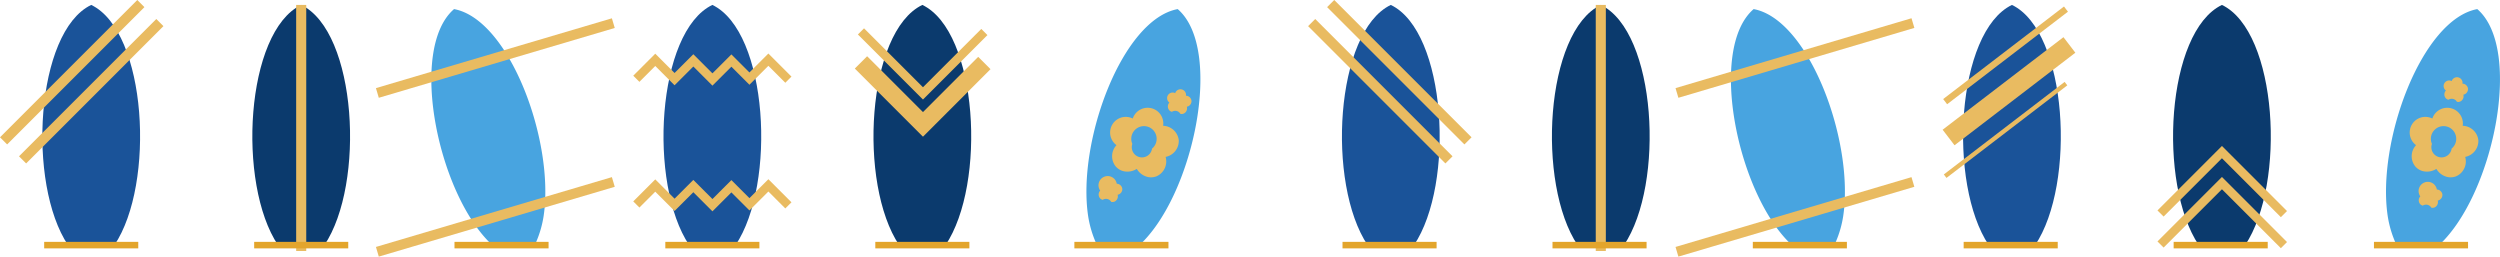
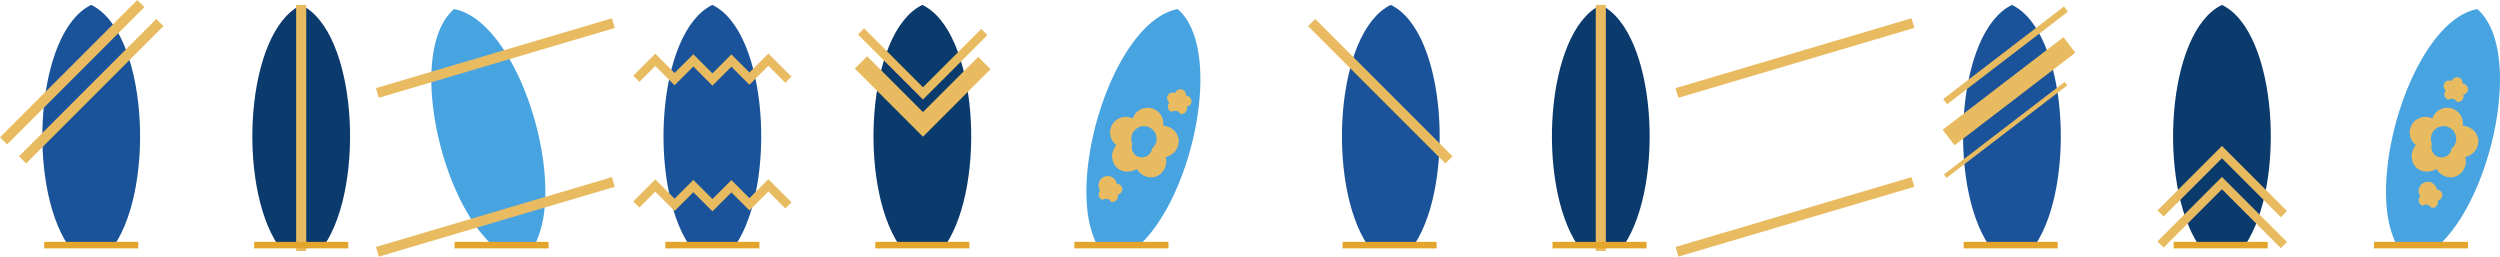
<svg xmlns="http://www.w3.org/2000/svg" id="Group_274" data-name="Group 274" width="1149.6" height="118.001" viewBox="0 0 1149.6 118.001">
  <defs>
    <clipPath id="clip-path">
      <rect id="Rectangle_120" data-name="Rectangle 120" width="1149.6" height="118.001" fill="none" />
    </clipPath>
  </defs>
  <g id="Mask_Group_273" data-name="Mask Group 273" clip-path="url(#clip-path)">
    <path id="Path_493" data-name="Path 493" d="M77.161,6.357c25.611,12.3,29.567,82.25,10.662,110.45H66.5C47.6,88.607,51.551,18.655,77.161,6.357Z" transform="translate(-35.214 -4.093)" fill="#1a5399" fill-rule="evenodd" />
    <line id="Line_73" data-name="Line 73" x2="43.262" transform="translate(20.316 112.714)" fill="none" stroke="#e3a52c" stroke-miterlimit="10" stroke-width="3" />
    <rect id="Rectangle_110" data-name="Rectangle 110" width="89.283" height="4.635" transform="translate(0 63.133) rotate(-45)" fill="#e9bb61" />
    <rect id="Rectangle_111" data-name="Rectangle 111" width="89.283" height="4.635" transform="translate(8.742 71.875) rotate(-45)" fill="#e9bb61" />
    <path id="Path_494" data-name="Path 494" d="M348.328,6.357c25.611,12.3,29.567,82.25,10.662,110.45H337.667C318.763,88.607,322.718,18.655,348.328,6.357Z" transform="translate(-209.822 -4.093)" fill="#0b3a6d" fill-rule="evenodd" />
    <path id="Path_495" data-name="Path 495" d="M567.463,11.741C593.1,16.5,613.82,72.9,608.635,107.007a48.816,48.816,0,0,1-3.376,11.736l-1.019,2.4-8.03-.478-10.187.478C560.408,98.858,545.954,30.3,567.463,11.741Z" transform="translate(-358.671 -7.56)" fill="#48a4e0" fill-rule="evenodd" />
    <rect id="Rectangle_112" data-name="Rectangle 112" width="4.635" height="113.151" transform="translate(136.19 2.264)" fill="#e9bb61" />
    <rect id="Rectangle_113" data-name="Rectangle 113" width="113.152" height="4.635" transform="translate(172.87 40.521) rotate(-16.482)" fill="#e9bb61" />
    <rect id="Rectangle_114" data-name="Rectangle 114" width="113.152" height="4.635" transform="translate(172.87 113.556) rotate(-16.482)" fill="#e9bb61" />
    <line id="Line_74" data-name="Line 74" x2="43.262" transform="translate(116.876 112.714)" fill="none" stroke="#e3a52c" stroke-miterlimit="10" stroke-width="3" />
    <line id="Line_75" data-name="Line 75" x2="43.262" transform="translate(208.991 112.714)" fill="none" stroke="#e3a52c" stroke-miterlimit="10" stroke-width="3" />
    <path id="Path_496" data-name="Path 496" d="M879.279,6.357c25.611,12.3,29.567,82.25,10.662,110.45H868.618c-18.9-28.2-14.949-98.153,10.662-110.45" transform="translate(-551.706 -4.093)" fill="#1a5399" fill-rule="evenodd" />
    <line id="Line_76" data-name="Line 76" x2="43.262" transform="translate(305.942 112.714)" fill="none" stroke="#e3a52c" stroke-miterlimit="10" stroke-width="3" />
    <path id="Path_497" data-name="Path 497" d="M1150.447,6.357c25.611,12.3,29.567,82.25,10.662,110.45h-21.324c-18.9-28.2-14.949-98.153,10.662-110.45" transform="translate(-726.314 -4.093)" fill="#0b3a6d" fill-rule="evenodd" />
    <path id="Path_498" data-name="Path 498" d="M1444.944,11.741c-25.64,4.756-46.357,61.163-41.172,95.266a48.826,48.826,0,0,0,3.376,11.736l1.019,2.4,8.03-.478,10.187.478c25.614-22.284,40.069-90.84,18.56-109.4" transform="translate(-903.387 -7.56)" fill="#48a4e0" fill-rule="evenodd" />
    <line id="Line_77" data-name="Line 77" x2="43.262" transform="translate(402.503 112.714)" fill="none" stroke="#e3a52c" stroke-miterlimit="10" stroke-width="3" />
    <line id="Line_78" data-name="Line 78" x2="43.262" transform="translate(494.04 112.714)" fill="none" stroke="#e3a52c" stroke-miterlimit="10" stroke-width="3" />
    <path id="Path_499" data-name="Path 499" d="M821.738,85.828l8.709-8.709,8.874,8.873,8.627-8.627,8.791,8.792,8.71-8.709,8.3,8.3,8.71-8.709,9.2,9.2" transform="translate(-529.125 -49.605)" fill="none" stroke="#e9bb61" stroke-miterlimit="10" stroke-width="4" />
    <path id="Path_500" data-name="Path 500" d="M821.738,248.143l8.709-8.709,8.874,8.873,8.627-8.627,8.791,8.792,8.71-8.709,8.3,8.3,8.71-8.709,9.2,9.2" transform="translate(-529.125 -154.121)" fill="none" stroke="#e9bb61" stroke-miterlimit="10" stroke-width="4" />
    <path id="Path_501" data-name="Path 501" d="M1111.809,80.572l28.514,28.514,28.228-28.229" transform="translate(-715.905 -51.881)" fill="none" stroke="#e9bb61" stroke-miterlimit="10" stroke-width="8" />
    <path id="Path_502" data-name="Path 502" d="M1111.809,40.535l28.514,28.514,28.228-28.228" transform="translate(-715.905 -26.101)" fill="none" stroke="#e9bb61" stroke-miterlimit="10" stroke-width="4" />
    <path id="Path_503" data-name="Path 503" d="M1465.147,154.035a7.464,7.464,0,0,0-7.19-6.624A7.2,7.2,0,0,0,1444,144.074a7.2,7.2,0,0,0-7.486,12.24,7.462,7.462,0,0,0-.38,9.767,6.841,6.841,0,0,0,3.635,2.211,7.976,7.976,0,0,0,6.076-1.077,7.916,7.916,0,0,0,4.925,3.7,6.857,6.857,0,0,0,4.247-.322,7.461,7.461,0,0,0,4.079-8.882,7.45,7.45,0,0,0,6.05-7.678m-12.288,3.865a4.679,4.679,0,1,1-9.056-2.167,5.832,5.832,0,1,1,9.056,2.167" transform="translate(-923.106 -89.567)" fill="#e9bb61" />
    <path id="Path_504" data-name="Path 504" d="M1518.418,120.61a2.648,2.648,0,0,0-2.551-2.351,2.554,2.554,0,0,0-4.953-1.184,2.553,2.553,0,0,0-2.656,4.343,2.648,2.648,0,0,0-.135,3.466,2.426,2.426,0,0,0,1.29.784,2.745,2.745,0,0,1,3.9.932,2.433,2.433,0,0,0,1.507-.114,2.647,2.647,0,0,0,1.448-3.152,2.644,2.644,0,0,0,2.147-2.725" transform="translate(-970.516 -74.249)" fill="#e9bb61" />
    <path id="Path_505" data-name="Path 505" d="M1429.06,234.3a2.648,2.648,0,0,0-2.551-2.351,4.228,4.228,0,1,0-7.609,3.159,2.648,2.648,0,0,0-.135,3.466,2.426,2.426,0,0,0,1.29.784,2.745,2.745,0,0,1,3.9.932,2.433,2.433,0,0,0,1.507-.114,2.647,2.647,0,0,0,1.447-3.152,2.644,2.644,0,0,0,2.147-2.725" transform="translate(-912.977 -147.458)" fill="#e9bb61" />
    <path id="Path_506" data-name="Path 506" d="M1755.394,6.357c25.611,12.3,29.567,82.25,10.662,110.45h-21.324c-18.9-28.2-14.949-98.153,10.662-110.45" transform="translate(-1115.846 -4.093)" fill="#1a5399" fill-rule="evenodd" />
    <line id="Line_79" data-name="Line 79" x2="43.262" transform="translate(617.341 112.714)" fill="none" stroke="#e3a52c" stroke-miterlimit="10" stroke-width="3" />
-     <rect id="Rectangle_115" data-name="Rectangle 115" width="4.635" height="89.283" transform="translate(610.261 3.278) rotate(-45)" fill="#e9bb61" />
    <rect id="Rectangle_116" data-name="Rectangle 116" width="4.635" height="89.283" transform="translate(601.519 12.02) rotate(-45)" fill="#e9bb61" />
    <path id="Path_507" data-name="Path 507" d="M2026.563,6.357c25.611,12.3,29.567,82.25,10.662,110.45H2015.9c-18.9-28.2-14.949-98.153,10.662-110.45" transform="translate(-1290.454 -4.093)" fill="#0b3a6d" fill-rule="evenodd" />
-     <path id="Path_508" data-name="Path 508" d="M2245.7,11.741c25.64,4.756,46.357,61.163,41.172,95.266a48.81,48.81,0,0,1-3.376,11.736l-1.019,2.4-8.03-.478-10.187.478c-25.614-22.284-40.069-90.84-18.56-109.4" transform="translate(-1439.304 -7.56)" fill="#48a4e0" fill-rule="evenodd" />
    <rect id="Rectangle_117" data-name="Rectangle 117" width="4.635" height="113.151" transform="translate(733.791 2.264)" fill="#e9bb61" />
    <rect id="Rectangle_118" data-name="Rectangle 118" width="113.152" height="4.635" transform="matrix(0.959, -0.284, 0.284, 0.959, 770.472, 40.522)" fill="#e9bb61" />
    <rect id="Rectangle_119" data-name="Rectangle 119" width="113.152" height="4.635" transform="translate(770.472 113.557) rotate(-16.482)" fill="#e9bb61" />
    <line id="Line_80" data-name="Line 80" x2="43.262" transform="translate(713.901 112.714)" fill="none" stroke="#e3a52c" stroke-miterlimit="10" stroke-width="3" />
-     <line id="Line_81" data-name="Line 81" x2="43.262" transform="translate(806.015 112.714)" fill="none" stroke="#e3a52c" stroke-miterlimit="10" stroke-width="3" />
    <path id="Path_509" data-name="Path 509" d="M2557.513,6.357c25.611,12.3,29.566,82.25,10.662,110.45h-21.324c-18.9-28.2-14.949-98.153,10.662-110.45" transform="translate(-1632.338 -4.093)" fill="#1a5399" fill-rule="evenodd" />
    <line id="Line_82" data-name="Line 82" x2="43.262" transform="translate(902.967 112.714)" fill="none" stroke="#e3a52c" stroke-miterlimit="10" stroke-width="3" />
    <path id="Path_510" data-name="Path 510" d="M2828.681,6.357c25.611,12.3,29.567,82.25,10.662,110.45H2818.02c-18.9-28.2-14.948-98.153,10.662-110.45" transform="translate(-1806.946 -4.093)" fill="#0b3a6d" fill-rule="evenodd" />
    <path id="Path_511" data-name="Path 511" d="M3123.177,11.741C3097.537,16.5,3076.82,72.9,3082,107.007a48.833,48.833,0,0,0,3.376,11.736l1.019,2.4,8.03-.478,10.187.478c25.614-22.284,40.069-90.84,18.56-109.4" transform="translate(-1984.019 -7.56)" fill="#48a4e0" fill-rule="evenodd" />
    <line id="Line_83" data-name="Line 83" x2="43.262" transform="translate(999.527 112.714)" fill="none" stroke="#e3a52c" stroke-miterlimit="10" stroke-width="3" />
    <line id="Line_84" data-name="Line 84" x2="43.262" transform="translate(1091.642 112.714)" fill="none" stroke="#e3a52c" stroke-miterlimit="10" stroke-width="3" />
    <path id="Path_512" data-name="Path 512" d="M2846.785,224.935l-28.514-28.514-28.229,28.228" transform="translate(-1796.537 -126.477)" fill="none" stroke="#e9bb61" stroke-miterlimit="10" stroke-width="4" />
    <path id="Path_513" data-name="Path 513" d="M2846.785,264.972l-28.514-28.514-28.229,28.228" transform="translate(-1796.537 -152.258)" fill="none" stroke="#e9bb61" stroke-miterlimit="10" stroke-width="4" />
    <path id="Path_514" data-name="Path 514" d="M3143.381,154.035a7.465,7.465,0,0,0-7.19-6.624,7.2,7.2,0,0,0-13.956-3.337,7.2,7.2,0,0,0-7.486,12.24,7.462,7.462,0,0,0-.38,9.767,6.842,6.842,0,0,0,3.635,2.211,7.977,7.977,0,0,0,6.076-1.077,7.915,7.915,0,0,0,4.925,3.7,6.857,6.857,0,0,0,4.248-.322,7.461,7.461,0,0,0,4.079-8.882,7.45,7.45,0,0,0,6.05-7.678m-12.288,3.865a4.679,4.679,0,1,1-9.056-2.167,5.832,5.832,0,1,1,9.056,2.167" transform="translate(-2003.739 -89.567)" fill="#e9bb61" />
    <path id="Path_515" data-name="Path 515" d="M3166.859,105.041a2.648,2.648,0,0,0-2.551-2.351,2.554,2.554,0,0,0-4.953-1.184,2.553,2.553,0,0,0-2.656,4.343,2.647,2.647,0,0,0-.135,3.466,2.428,2.428,0,0,0,1.29.784,2.745,2.745,0,0,1,3.9.932,2.433,2.433,0,0,0,1.507-.114,2.648,2.648,0,0,0,1.447-3.152,2.644,2.644,0,0,0,2.147-2.725" transform="translate(-2031.964 -64.224)" fill="#e9bb61" />
    <path id="Path_516" data-name="Path 516" d="M3133.783,241.759a2.649,2.649,0,0,0-2.552-2.351,4.228,4.228,0,1,0-7.609,3.159,2.648,2.648,0,0,0-.135,3.466,2.428,2.428,0,0,0,1.29.784,2.745,2.745,0,0,1,3.9.932,2.432,2.432,0,0,0,1.507-.114,2.647,2.647,0,0,0,1.447-3.152,2.644,2.644,0,0,0,2.147-2.725" transform="translate(-2010.665 -152.258)" fill="#e9bb61" />
    <line id="Line_85" data-name="Line 85" x1="55.558" y2="42.56" transform="translate(894.456 4.181)" fill="none" stroke="#e9bb61" stroke-miterlimit="10" stroke-width="3" />
    <line id="Line_86" data-name="Line 86" x1="55.558" y2="42.56" transform="translate(894.456 38.456)" fill="none" stroke="#e9bb61" stroke-miterlimit="10" stroke-width="2" />
    <line id="Line_87" data-name="Line 87" x1="55.558" y2="42.56" transform="translate(896.035 20.667)" fill="none" stroke="#e9bb61" stroke-miterlimit="10" stroke-width="9" />
  </g>
</svg>